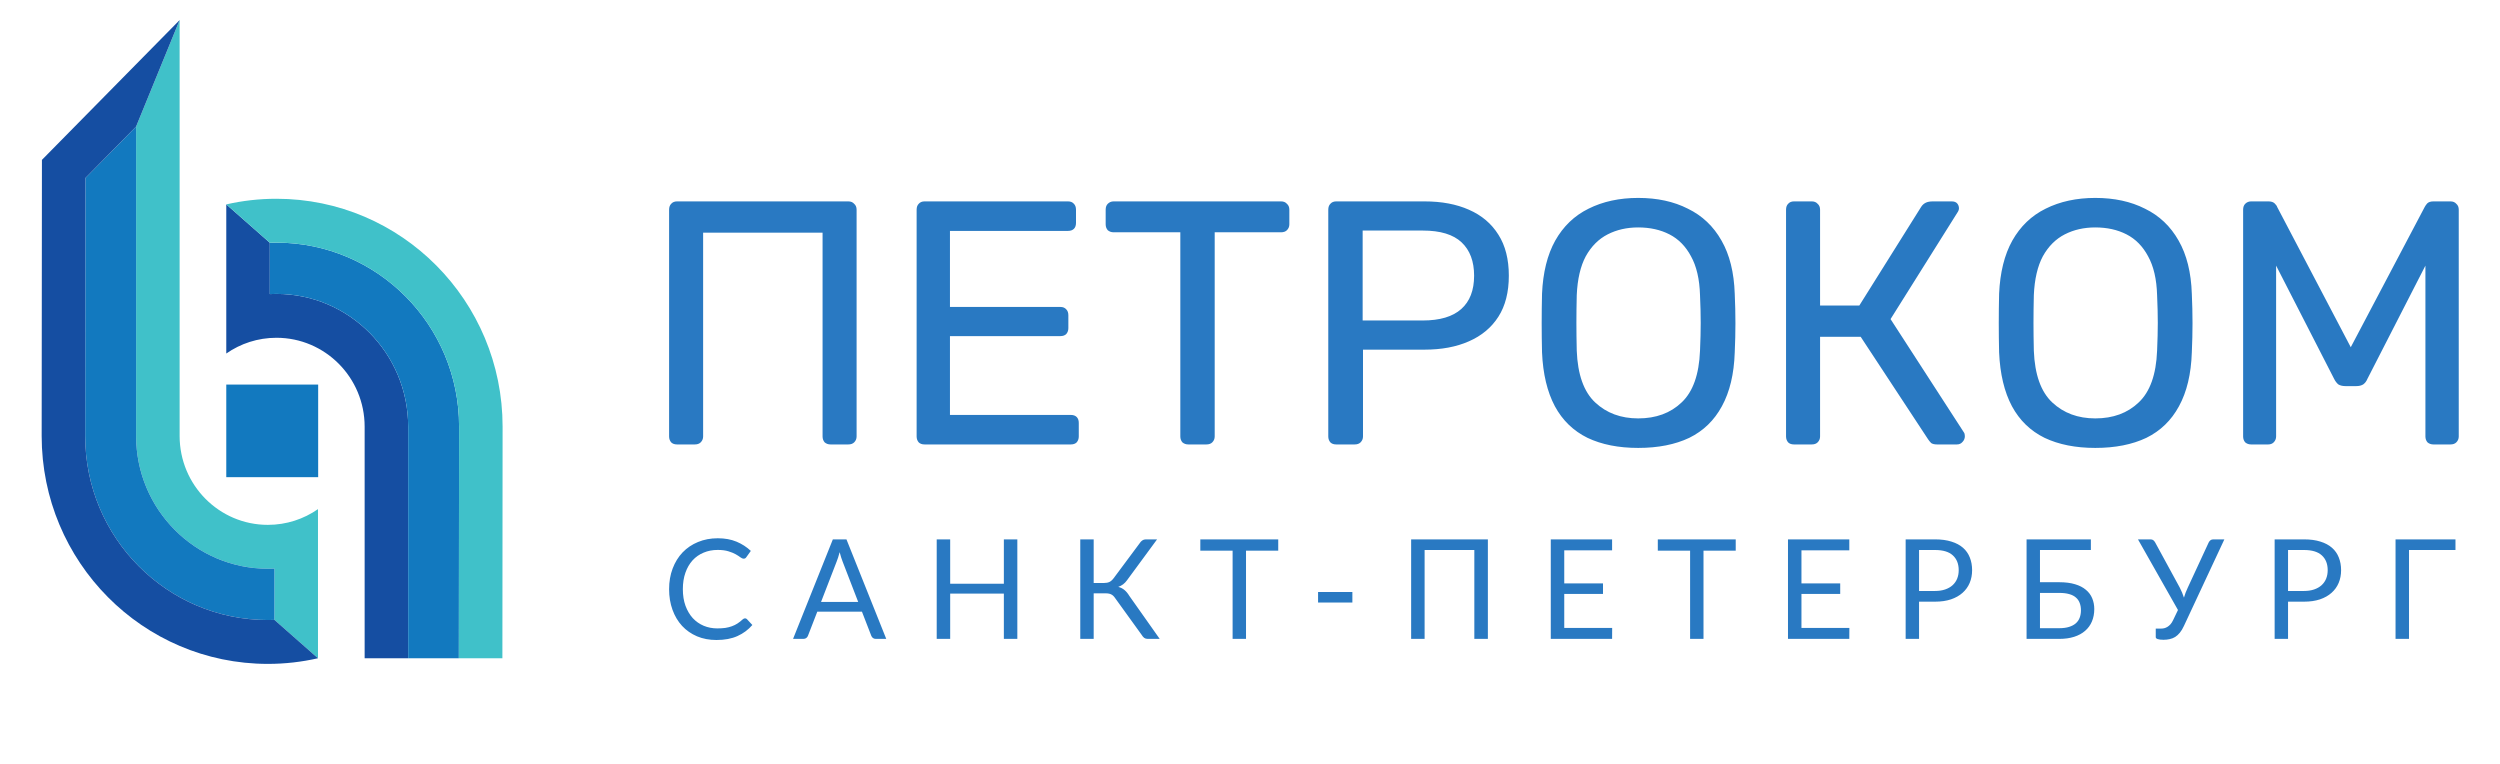
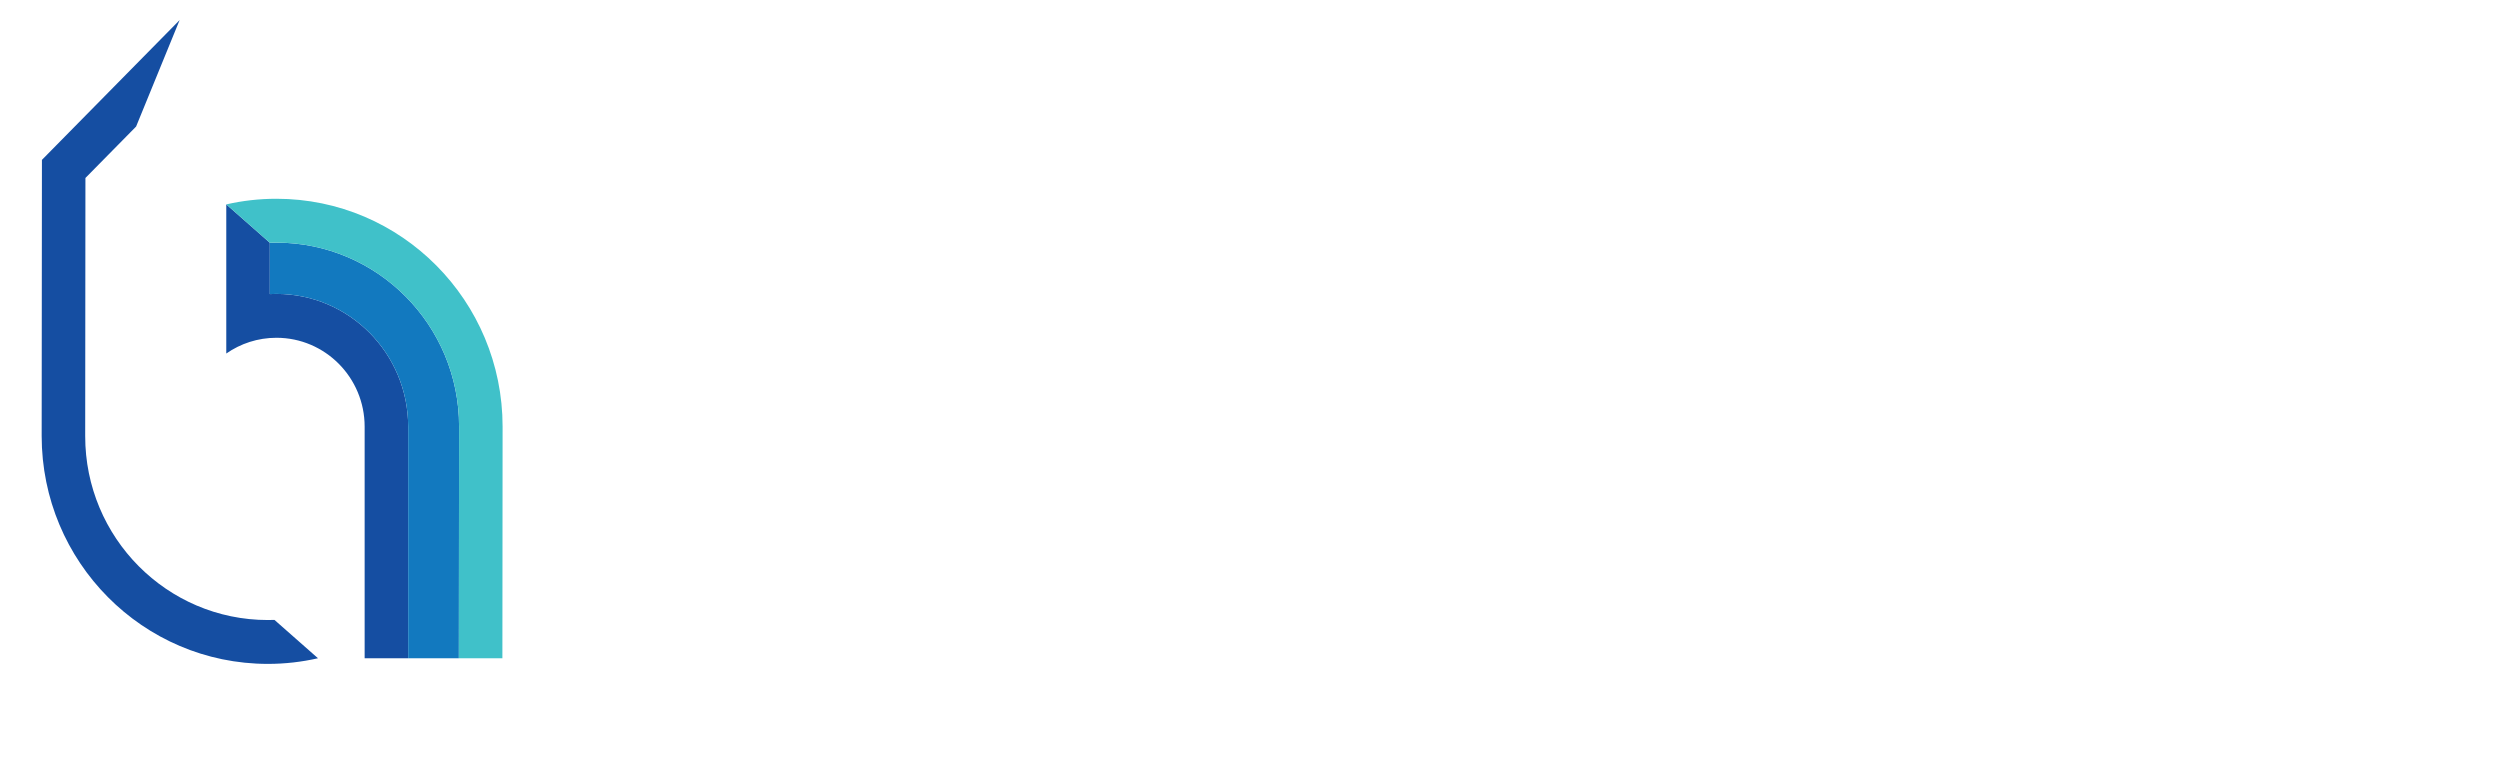
<svg xmlns="http://www.w3.org/2000/svg" width="180" height="55" viewBox="0 0 180 55" fill="none">
  <rect width="180" height="55" />
-   <path d="M48.75 32C48.567 32 48.425 31.95 48.325 31.85C48.225 31.733 48.175 31.592 48.175 31.425V15.1C48.175 14.917 48.225 14.775 48.325 14.675C48.425 14.558 48.567 14.5 48.75 14.5H61.075C61.258 14.5 61.4 14.558 61.5 14.675C61.617 14.775 61.675 14.917 61.675 15.1V31.425C61.675 31.592 61.617 31.733 61.5 31.85C61.4 31.95 61.258 32 61.075 32H59.8C59.633 32 59.492 31.95 59.375 31.85C59.275 31.733 59.225 31.592 59.225 31.425V16.75H50.625V31.425C50.625 31.592 50.567 31.733 50.45 31.85C50.35 31.95 50.208 32 50.025 32H48.75ZM66.572 32C66.389 32 66.247 31.95 66.147 31.85C66.047 31.733 65.997 31.592 65.997 31.425V15.1C65.997 14.917 66.047 14.775 66.147 14.675C66.247 14.558 66.389 14.5 66.572 14.5H76.897C77.081 14.5 77.222 14.558 77.322 14.675C77.422 14.775 77.472 14.917 77.472 15.1V16.05C77.472 16.233 77.422 16.375 77.322 16.475C77.222 16.575 77.081 16.625 76.897 16.625H68.397V22.1H76.347C76.531 22.1 76.672 22.158 76.772 22.275C76.872 22.375 76.922 22.517 76.922 22.7V23.625C76.922 23.792 76.872 23.933 76.772 24.05C76.672 24.15 76.531 24.2 76.347 24.2H68.397V29.875H77.097C77.281 29.875 77.422 29.925 77.522 30.025C77.622 30.125 77.672 30.267 77.672 30.45V31.425C77.672 31.592 77.622 31.733 77.522 31.85C77.422 31.95 77.281 32 77.097 32H66.572ZM85.558 32C85.392 32 85.25 31.95 85.133 31.85C85.033 31.733 84.983 31.592 84.983 31.425V16.725H80.183C80.017 16.725 79.875 16.675 79.758 16.575C79.658 16.458 79.608 16.317 79.608 16.15V15.1C79.608 14.917 79.658 14.775 79.758 14.675C79.875 14.558 80.017 14.5 80.183 14.5H92.233C92.417 14.5 92.558 14.558 92.658 14.675C92.775 14.775 92.833 14.917 92.833 15.1V16.15C92.833 16.317 92.775 16.458 92.658 16.575C92.558 16.675 92.417 16.725 92.233 16.725H87.458V31.425C87.458 31.592 87.4 31.733 87.283 31.85C87.183 31.95 87.042 32 86.858 32H85.558ZM96.211 32C96.028 32 95.886 31.95 95.786 31.85C95.686 31.733 95.636 31.592 95.636 31.425V15.1C95.636 14.917 95.686 14.775 95.786 14.675C95.886 14.558 96.028 14.5 96.211 14.5H102.561C103.794 14.5 104.861 14.7 105.761 15.1C106.678 15.5 107.386 16.1 107.886 16.9C108.386 17.683 108.636 18.667 108.636 19.85C108.636 21.033 108.386 22.017 107.886 22.8C107.386 23.583 106.678 24.175 105.761 24.575C104.861 24.975 103.794 25.175 102.561 25.175H98.136V31.425C98.136 31.592 98.078 31.733 97.961 31.85C97.861 31.95 97.719 32 97.536 32H96.211ZM98.111 23.075H102.436C103.669 23.075 104.594 22.8 105.211 22.25C105.828 21.7 106.136 20.9 106.136 19.85C106.136 18.817 105.836 18.017 105.236 17.45C104.636 16.883 103.703 16.6 102.436 16.6H98.111V23.075ZM117.951 32.25C116.534 32.25 115.318 32.008 114.301 31.525C113.284 31.025 112.501 30.267 111.951 29.25C111.401 28.217 111.093 26.925 111.026 25.375C111.009 24.642 111.001 23.942 111.001 23.275C111.001 22.592 111.009 21.883 111.026 21.15C111.093 19.617 111.409 18.342 111.976 17.325C112.559 16.292 113.359 15.525 114.376 15.025C115.409 14.508 116.601 14.25 117.951 14.25C119.318 14.25 120.509 14.508 121.526 15.025C122.559 15.525 123.368 16.292 123.951 17.325C124.534 18.342 124.851 19.617 124.901 21.15C124.934 21.883 124.951 22.592 124.951 23.275C124.951 23.942 124.934 24.642 124.901 25.375C124.851 26.925 124.543 28.217 123.976 29.25C123.426 30.267 122.643 31.025 121.626 31.525C120.609 32.008 119.384 32.25 117.951 32.25ZM117.951 30.125C119.234 30.125 120.276 29.742 121.076 28.975C121.893 28.208 122.334 26.967 122.401 25.25C122.434 24.5 122.451 23.833 122.451 23.25C122.451 22.65 122.434 21.983 122.401 21.25C122.368 20.1 122.151 19.167 121.751 18.45C121.368 17.733 120.851 17.208 120.201 16.875C119.551 16.542 118.801 16.375 117.951 16.375C117.134 16.375 116.401 16.542 115.751 16.875C115.101 17.208 114.576 17.733 114.176 18.45C113.793 19.167 113.576 20.1 113.526 21.25C113.509 21.983 113.501 22.65 113.501 23.25C113.501 23.833 113.509 24.5 113.526 25.25C113.593 26.967 114.034 28.208 114.851 28.975C115.668 29.742 116.701 30.125 117.951 30.125ZM129.17 32C128.987 32 128.845 31.95 128.745 31.85C128.645 31.733 128.595 31.592 128.595 31.425V15.1C128.595 14.917 128.645 14.775 128.745 14.675C128.845 14.558 128.987 14.5 129.17 14.5H130.445C130.628 14.5 130.77 14.558 130.87 14.675C130.987 14.775 131.045 14.917 131.045 15.1V22H133.87L138.32 14.9C138.403 14.767 138.512 14.667 138.645 14.6C138.778 14.533 138.953 14.5 139.17 14.5H140.52C140.703 14.5 140.837 14.55 140.92 14.65C141.003 14.75 141.045 14.867 141.045 15C141.045 15.1 141.003 15.208 140.92 15.325L136.12 22.975L141.395 31.125C141.445 31.192 141.47 31.283 141.47 31.4C141.47 31.567 141.412 31.708 141.295 31.825C141.195 31.942 141.062 32 140.895 32H139.47C139.287 32 139.145 31.967 139.045 31.9C138.962 31.817 138.887 31.725 138.82 31.625L133.97 24.25H131.045V31.425C131.045 31.592 130.987 31.733 130.87 31.85C130.77 31.95 130.628 32 130.445 32H129.17ZM150.861 32.25C149.444 32.25 148.228 32.008 147.211 31.525C146.194 31.025 145.411 30.267 144.861 29.25C144.311 28.217 144.003 26.925 143.936 25.375C143.919 24.642 143.911 23.942 143.911 23.275C143.911 22.592 143.919 21.883 143.936 21.15C144.003 19.617 144.319 18.342 144.886 17.325C145.469 16.292 146.269 15.525 147.286 15.025C148.319 14.508 149.511 14.25 150.861 14.25C152.228 14.25 153.419 14.508 154.436 15.025C155.469 15.525 156.278 16.292 156.861 17.325C157.444 18.342 157.761 19.617 157.811 21.15C157.844 21.883 157.861 22.592 157.861 23.275C157.861 23.942 157.844 24.642 157.811 25.375C157.761 26.925 157.453 28.217 156.886 29.25C156.336 30.267 155.553 31.025 154.536 31.525C153.519 32.008 152.294 32.25 150.861 32.25ZM150.861 30.125C152.144 30.125 153.186 29.742 153.986 28.975C154.803 28.208 155.244 26.967 155.311 25.25C155.344 24.5 155.361 23.833 155.361 23.25C155.361 22.65 155.344 21.983 155.311 21.25C155.278 20.1 155.061 19.167 154.661 18.45C154.278 17.733 153.761 17.208 153.111 16.875C152.461 16.542 151.711 16.375 150.861 16.375C150.044 16.375 149.311 16.542 148.661 16.875C148.011 17.208 147.486 17.733 147.086 18.45C146.703 19.167 146.486 20.1 146.436 21.25C146.419 21.983 146.411 22.65 146.411 23.25C146.411 23.833 146.419 24.5 146.436 25.25C146.503 26.967 146.944 28.208 147.761 28.975C148.578 29.742 149.611 30.125 150.861 30.125ZM162.08 32C161.913 32 161.772 31.95 161.655 31.85C161.555 31.733 161.505 31.592 161.505 31.425V15.1C161.505 14.917 161.555 14.775 161.655 14.675C161.772 14.558 161.913 14.5 162.08 14.5H163.33C163.53 14.5 163.68 14.55 163.78 14.65C163.88 14.75 163.938 14.833 163.955 14.9L169.255 25L174.58 14.9C174.613 14.833 174.672 14.75 174.755 14.65C174.855 14.55 175.005 14.5 175.205 14.5H176.43C176.613 14.5 176.755 14.558 176.855 14.675C176.972 14.775 177.03 14.917 177.03 15.1V31.425C177.03 31.592 176.972 31.733 176.855 31.85C176.755 31.95 176.613 32 176.43 32H175.205C175.038 32 174.897 31.95 174.78 31.85C174.68 31.733 174.63 31.592 174.63 31.425V19.125L170.455 27.275C170.388 27.442 170.288 27.575 170.155 27.675C170.022 27.758 169.855 27.8 169.655 27.8H168.88C168.663 27.8 168.488 27.758 168.355 27.675C168.238 27.575 168.138 27.442 168.055 27.275L163.88 19.125V31.425C163.88 31.592 163.822 31.733 163.705 31.85C163.605 31.95 163.472 32 163.305 32H162.08Z" fill="#2979C2" />
-   <path d="M53.645 44.52C53.698 44.52 53.745 44.542 53.785 44.585L54.17 45C53.877 45.34 53.52 45.605 53.1 45.795C52.683 45.985 52.178 46.08 51.585 46.08C51.072 46.08 50.605 45.992 50.185 45.815C49.765 45.635 49.407 45.385 49.11 45.065C48.813 44.742 48.583 44.355 48.42 43.905C48.257 43.455 48.175 42.96 48.175 42.42C48.175 41.88 48.26 41.385 48.43 40.935C48.6 40.485 48.838 40.098 49.145 39.775C49.455 39.452 49.825 39.202 50.255 39.025C50.685 38.845 51.16 38.755 51.68 38.755C52.19 38.755 52.64 38.837 53.03 39C53.42 39.163 53.763 39.385 54.06 39.665L53.74 40.11C53.72 40.143 53.693 40.172 53.66 40.195C53.63 40.215 53.588 40.225 53.535 40.225C53.475 40.225 53.402 40.193 53.315 40.13C53.228 40.063 53.115 39.99 52.975 39.91C52.835 39.83 52.66 39.758 52.45 39.695C52.24 39.628 51.982 39.595 51.675 39.595C51.305 39.595 50.967 39.66 50.66 39.79C50.353 39.917 50.088 40.102 49.865 40.345C49.645 40.588 49.473 40.885 49.35 41.235C49.227 41.585 49.165 41.98 49.165 42.42C49.165 42.867 49.228 43.265 49.355 43.615C49.485 43.965 49.66 44.262 49.88 44.505C50.103 44.745 50.365 44.928 50.665 45.055C50.968 45.182 51.295 45.245 51.645 45.245C51.858 45.245 52.05 45.233 52.22 45.21C52.393 45.183 52.552 45.143 52.695 45.09C52.842 45.037 52.977 44.97 53.1 44.89C53.227 44.807 53.352 44.708 53.475 44.595C53.532 44.545 53.588 44.52 53.645 44.52ZM61.79 43.34L60.665 40.425C60.631 40.338 60.596 40.238 60.56 40.125C60.523 40.008 60.488 39.885 60.455 39.755C60.385 40.025 60.313 40.25 60.24 40.43L59.115 43.34H61.79ZM63.81 46H63.06C62.973 46 62.903 45.978 62.85 45.935C62.796 45.892 62.756 45.837 62.73 45.77L62.06 44.04H58.845L58.175 45.77C58.155 45.83 58.116 45.883 58.06 45.93C58.003 45.977 57.931 46 57.845 46H57.1L59.965 38.835H60.945L63.81 46ZM73.248 38.835V46H72.278V42.74H68.413V46H67.443V38.835H68.413V42.03H72.278V38.835H73.248ZM83.499 46H82.629C82.533 46 82.45 45.975 82.379 45.925C82.313 45.872 82.249 45.795 82.189 45.695L80.294 43.07C80.208 42.94 80.115 42.85 80.014 42.8C79.915 42.747 79.778 42.72 79.605 42.72H78.745V46H77.779V38.835H78.745V41.975H79.49C79.639 41.975 79.766 41.952 79.87 41.905C79.976 41.858 80.081 41.767 80.184 41.63L82.059 39.11C82.109 39.03 82.169 38.965 82.24 38.915C82.313 38.862 82.398 38.835 82.495 38.835H83.309L81.144 41.78C80.981 42.01 80.771 42.168 80.514 42.255C80.691 42.302 80.84 42.377 80.96 42.48C81.083 42.58 81.2 42.72 81.309 42.9L83.499 46ZM92.033 39.65H89.713V46H88.748V39.65H86.423V38.835H92.033V39.65ZM94.901 42.625H97.371V43.38H94.901V42.625ZM107.127 46H106.152V39.6H102.572V46H101.602V38.835H107.127V46ZM116.076 45.21L116.071 46H111.656V38.835H116.071V39.625H112.626V42.005H115.416V42.765H112.626V45.21H116.076ZM124.972 39.65H122.652V46H121.687V39.65H119.362V38.835H124.972V39.65ZM133.155 45.21L133.15 46H128.735V38.835H133.15V39.625H129.705V42.005H132.495V42.765H129.705V45.21H133.155ZM139.322 42.55C139.598 42.55 139.842 42.513 140.052 42.44C140.265 42.367 140.443 42.265 140.587 42.135C140.733 42.002 140.843 41.843 140.917 41.66C140.99 41.477 141.027 41.275 141.027 41.055C141.027 40.598 140.885 40.242 140.602 39.985C140.322 39.728 139.895 39.6 139.322 39.6H138.172V42.55H139.322ZM139.322 38.835C139.775 38.835 140.168 38.888 140.502 38.995C140.838 39.098 141.117 39.247 141.337 39.44C141.557 39.633 141.72 39.867 141.827 40.14C141.937 40.413 141.992 40.718 141.992 41.055C141.992 41.388 141.933 41.693 141.817 41.97C141.7 42.247 141.528 42.485 141.302 42.685C141.078 42.885 140.8 43.042 140.467 43.155C140.137 43.265 139.755 43.32 139.322 43.32H138.172V46H137.207V38.835H139.322ZM148.268 45.23C148.544 45.23 148.781 45.198 148.978 45.135C149.178 45.072 149.339 44.985 149.463 44.875C149.589 44.762 149.681 44.627 149.738 44.47C149.798 44.31 149.828 44.135 149.828 43.945C149.828 43.745 149.798 43.568 149.738 43.415C149.681 43.258 149.589 43.127 149.463 43.02C149.339 42.91 149.179 42.828 148.983 42.775C148.786 42.718 148.549 42.69 148.273 42.69H146.878V45.23H148.268ZM148.273 41.92C148.709 41.92 149.086 41.968 149.403 42.065C149.719 42.158 149.979 42.292 150.183 42.465C150.389 42.635 150.541 42.838 150.638 43.075C150.738 43.312 150.788 43.57 150.788 43.85C150.788 44.18 150.731 44.478 150.618 44.745C150.508 45.008 150.344 45.233 150.128 45.42C149.914 45.607 149.651 45.75 149.338 45.85C149.024 45.95 148.668 46 148.268 46H145.913V38.835H150.543V39.6H146.878V41.92H148.273ZM160.154 38.835L157.244 45.065C157.154 45.262 157.056 45.425 156.949 45.555C156.846 45.682 156.734 45.783 156.614 45.86C156.494 45.933 156.364 45.985 156.224 46.015C156.084 46.048 155.934 46.065 155.774 46.065C155.594 46.065 155.456 46.048 155.359 46.015C155.262 45.985 155.214 45.938 155.214 45.875V45.26H155.564C155.647 45.26 155.731 45.252 155.814 45.235C155.897 45.215 155.977 45.182 156.054 45.135C156.131 45.088 156.204 45.027 156.274 44.95C156.344 44.87 156.407 44.77 156.464 44.65L156.814 43.92L153.934 38.835H154.839C154.926 38.835 154.994 38.857 155.044 38.9C155.094 38.94 155.137 38.993 155.174 39.06L156.944 42.31C157.067 42.547 157.167 42.787 157.244 43.03C157.281 42.91 157.321 42.79 157.364 42.67C157.411 42.55 157.462 42.43 157.519 42.31L159.024 39.06C159.051 39.003 159.091 38.952 159.144 38.905C159.201 38.858 159.271 38.835 159.354 38.835H160.154ZM165.889 42.55C166.165 42.55 166.409 42.513 166.619 42.44C166.832 42.367 167.01 42.265 167.154 42.135C167.3 42.002 167.41 41.843 167.484 41.66C167.557 41.477 167.594 41.275 167.594 41.055C167.594 40.598 167.452 40.242 167.169 39.985C166.889 39.728 166.462 39.6 165.889 39.6H164.739V42.55H165.889ZM165.889 38.835C166.342 38.835 166.735 38.888 167.069 38.995C167.405 39.098 167.684 39.247 167.904 39.44C168.124 39.633 168.287 39.867 168.394 40.14C168.504 40.413 168.559 40.718 168.559 41.055C168.559 41.388 168.5 41.693 168.384 41.97C168.267 42.247 168.095 42.485 167.869 42.685C167.645 42.885 167.367 43.042 167.034 43.155C166.704 43.265 166.322 43.32 165.889 43.32H164.739V46H163.774V38.835H165.889ZM176.794 39.6H173.449V46H172.479V38.835H176.794V39.6Z" fill="#2979C2" />
-   <path fill-rule="evenodd" clip-rule="evenodd" d="M22.895 36.657C21.87 37.371 20.626 37.79 19.285 37.79C15.777 37.79 12.933 34.924 12.933 31.389V16.274V1.446L9.799 9.111V31.389C9.799 36.667 14.047 40.948 19.285 40.948C19.444 40.948 19.603 40.944 19.761 40.936V44.633L22.895 47.394V36.657Z" fill="#40C1C9" />
-   <path fill-rule="evenodd" clip-rule="evenodd" d="M19.761 40.936C19.603 40.944 19.444 40.948 19.285 40.948C14.047 40.948 9.799 36.667 9.799 31.389V9.111L6.151 12.814L6.134 31.392C6.127 38.713 12.024 44.642 19.285 44.642C19.444 44.642 19.602 44.639 19.761 44.633V40.936Z" fill="#1279BF" />
  <path fill-rule="evenodd" clip-rule="evenodd" d="M12.933 1.446L9.799 9.111L6.151 12.814L6.134 31.392C6.127 38.713 12.024 44.642 19.285 44.642C19.444 44.642 19.602 44.639 19.761 44.633L22.895 47.394C21.734 47.659 20.526 47.8 19.285 47.8C10.291 47.8 3 40.453 3 31.389L3.019 11.511L12.933 1.446Z" fill="#154EA2" />
  <path fill-rule="evenodd" clip-rule="evenodd" d="M16.292 25.454C17.317 24.739 18.561 24.32 19.902 24.32C23.41 24.32 26.254 27.186 26.254 30.721V45.836V47.394H29.388V30.721C29.388 25.443 25.14 21.162 19.902 21.162C19.743 21.162 19.584 21.166 19.426 21.174V17.477L16.292 14.716V25.454Z" fill="#154EA2" />
  <path fill-rule="evenodd" clip-rule="evenodd" d="M19.426 21.174C19.584 21.166 19.743 21.162 19.902 21.162C25.14 21.162 29.388 25.443 29.388 30.721V47.394H33.038L33.053 30.718C33.06 23.397 27.163 17.469 19.902 17.469C19.743 17.469 19.585 17.472 19.426 17.477V21.174Z" fill="#1279BF" />
  <path fill-rule="evenodd" clip-rule="evenodd" d="M33.038 47.394L33.053 30.718C33.06 23.397 27.163 17.469 19.902 17.469C19.743 17.469 19.585 17.472 19.426 17.477L16.292 14.716C17.453 14.451 18.661 14.311 19.902 14.311C28.896 14.311 36.187 21.658 36.187 30.721L36.172 47.394H33.038Z" fill="#40C1C9" />
-   <path d="M22.908 27.689H16.292V34.356H22.908V27.689Z" fill="#1279BF" />
</svg>